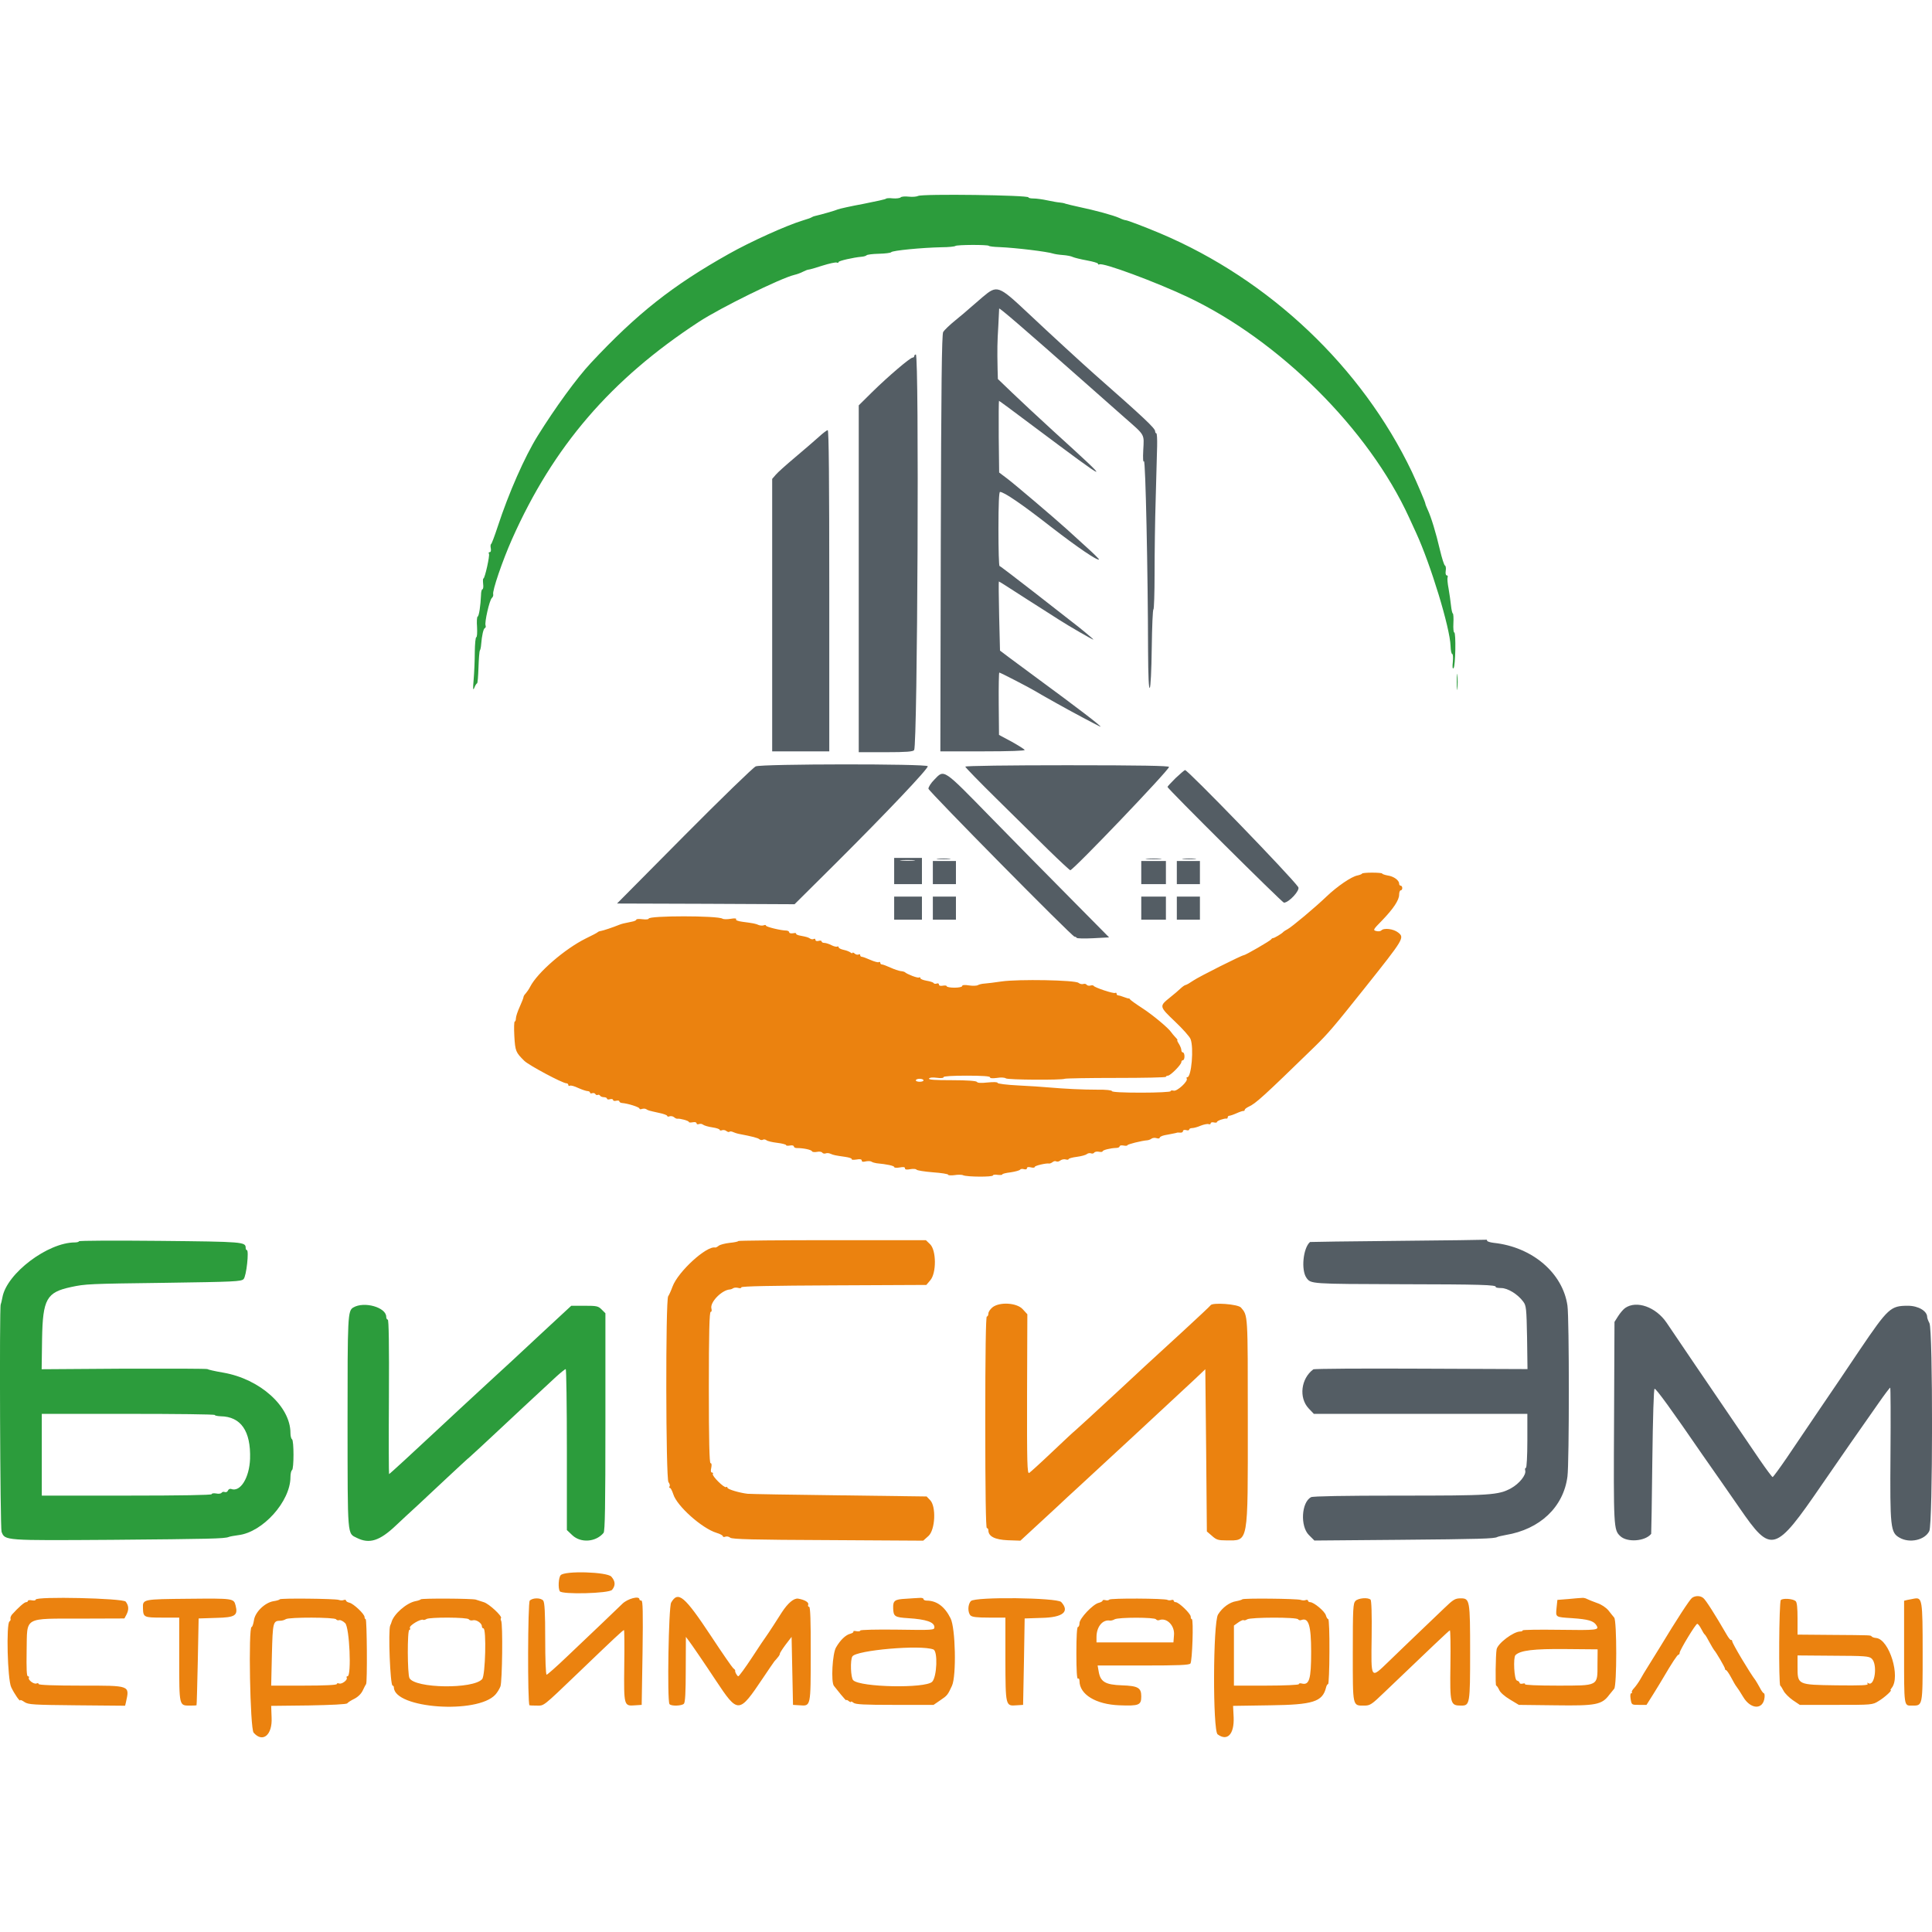
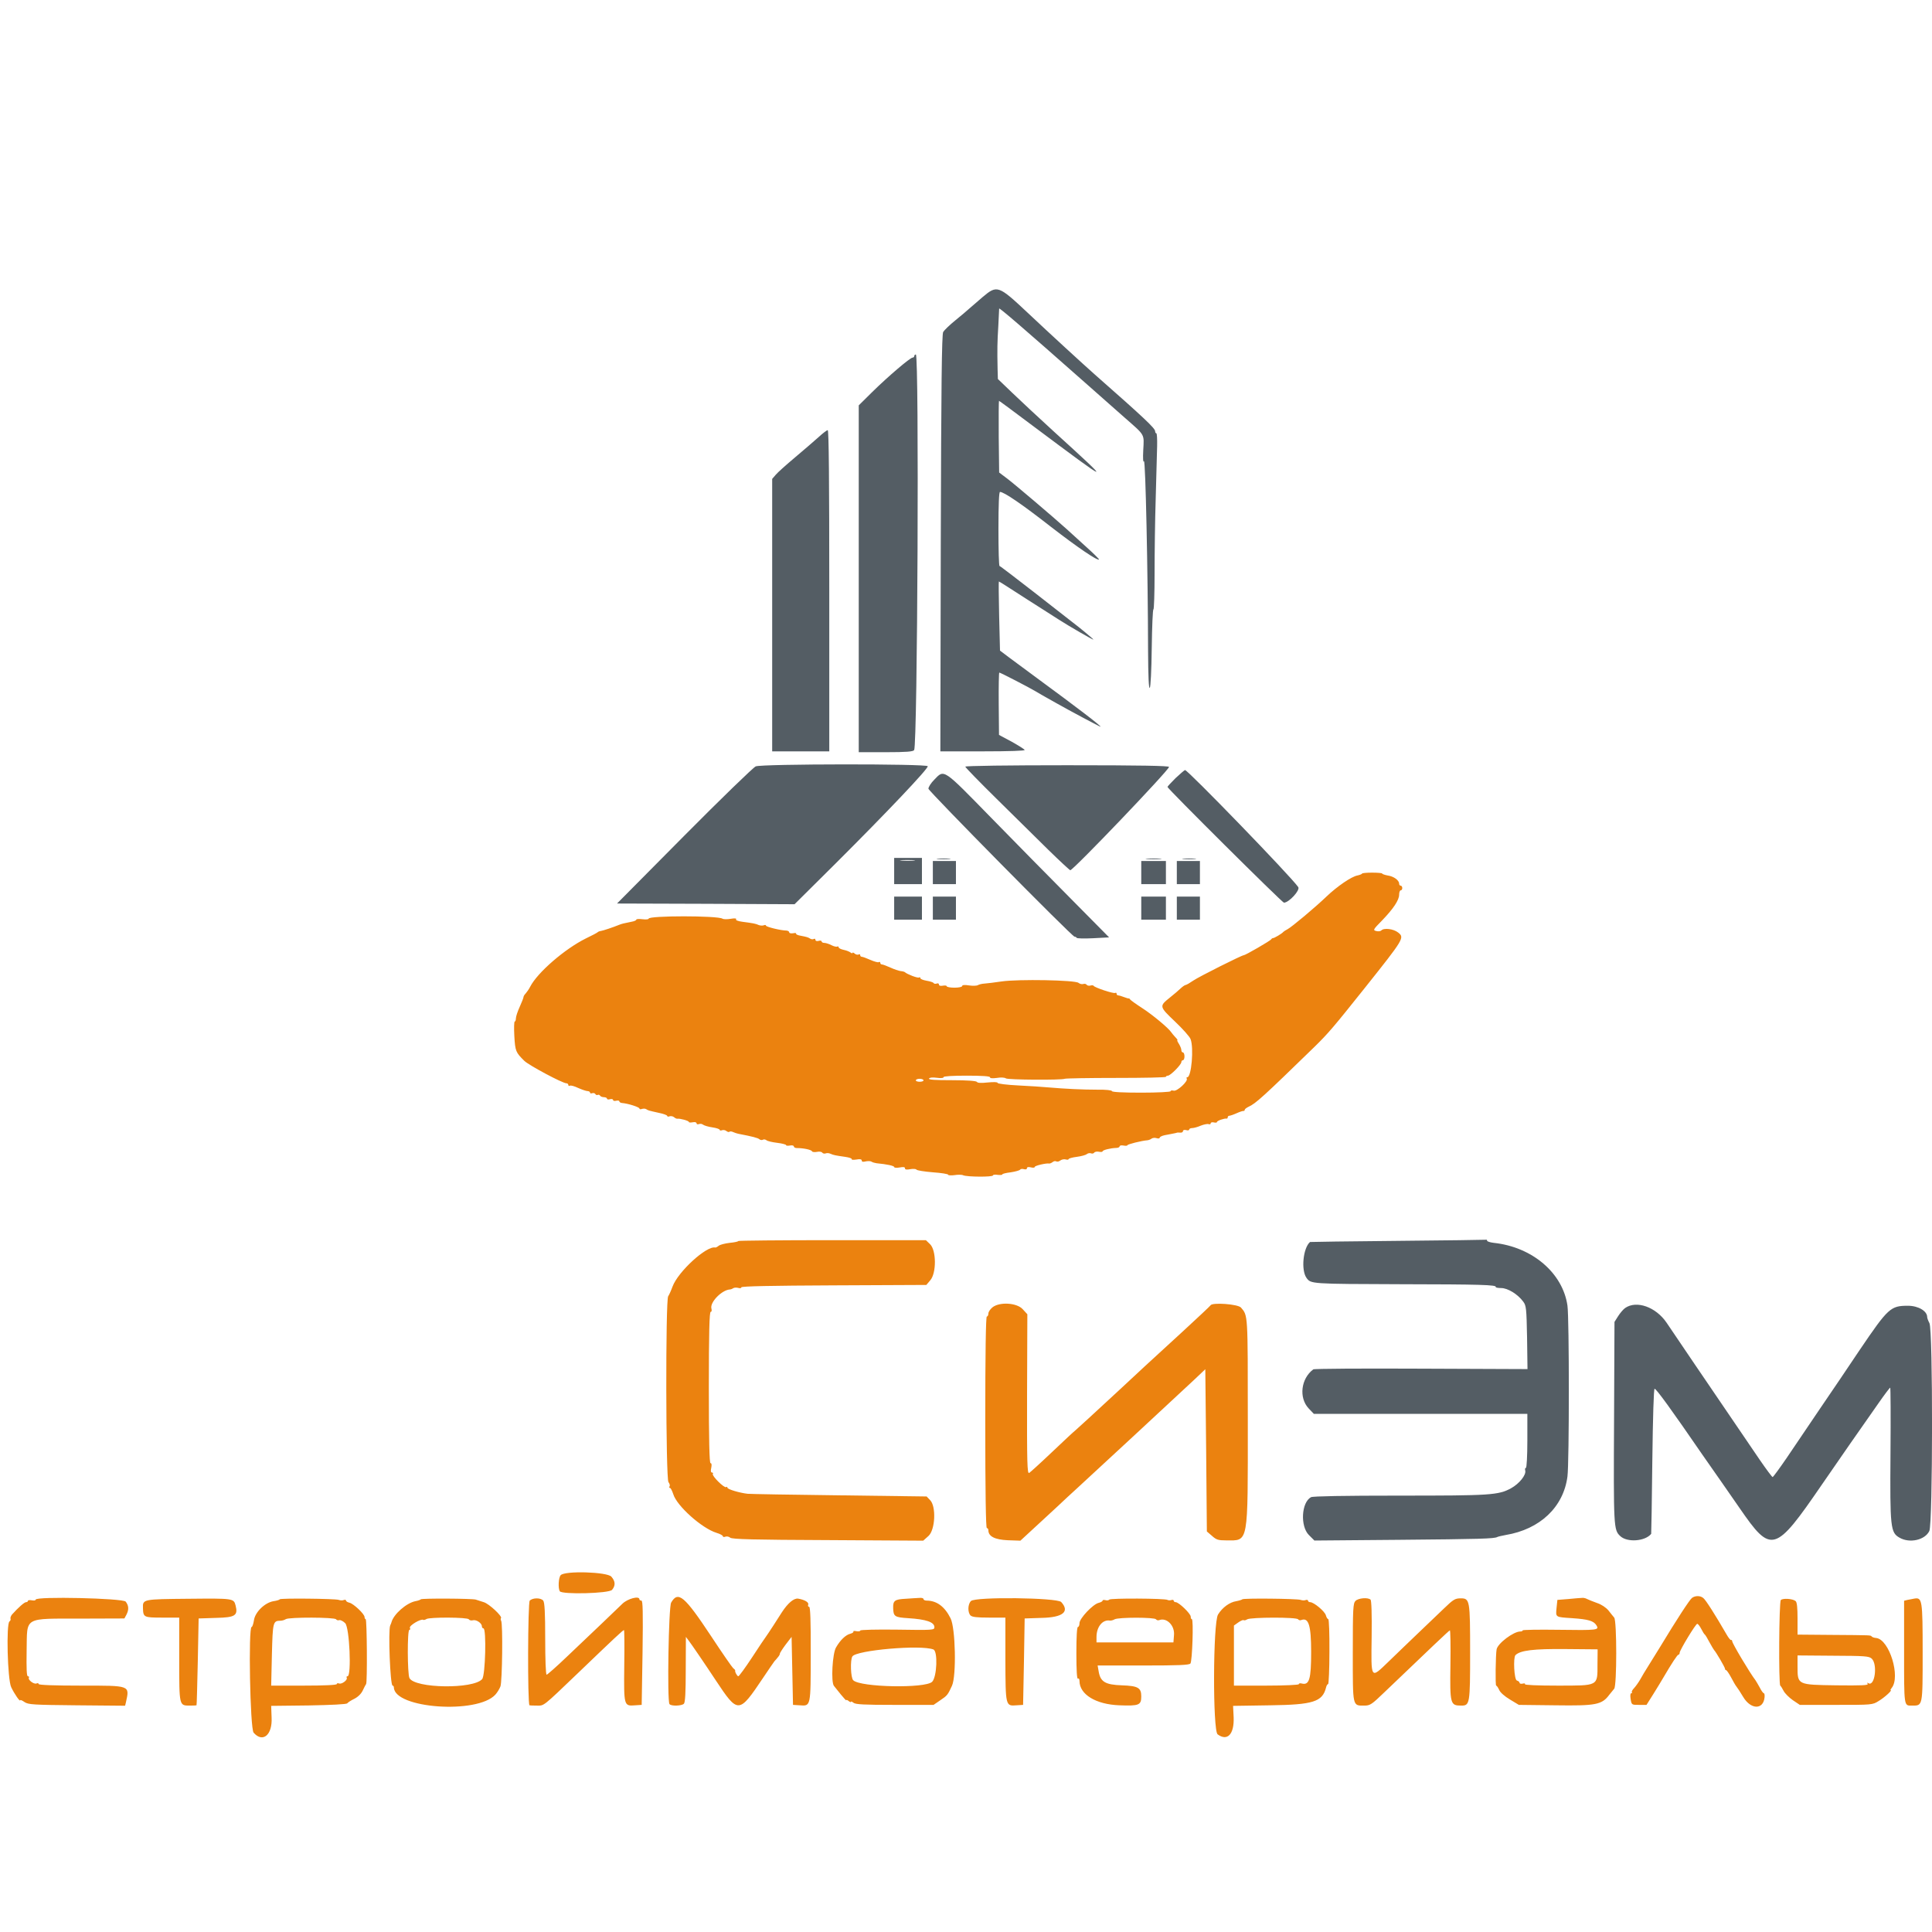
<svg xmlns="http://www.w3.org/2000/svg" xml:space="preserve" width="300px" height="300px" version="1.1" style="shape-rendering:geometricPrecision; text-rendering:geometricPrecision; image-rendering:optimizeQuality; fill-rule:evenodd; clip-rule:evenodd" viewBox="0 0 136.36 136.36">
  <defs>
    <style type="text/css">
   
    .fil0 {fill:none}
    .fil3 {fill:#2C9C3C;fill-rule:nonzero}
    .fil1 {fill:#545D64;fill-rule:nonzero}
    .fil2 {fill:#EB820F;fill-rule:nonzero}
   
  </style>
  </defs>
  <g id="Слой_x0020_1">
    <rect class="fil0" width="136.36" height="136.36" />
    <g id="svgg">
      <g>
        <path id="path0" class="fil1" d="M69.36 20.96c-0.41,0.35 -0.84,0.72 -0.96,0.83 -0.12,0.11 -0.55,0.48 -0.96,0.81 -0.41,0.33 -0.8,0.71 -0.87,0.83 -0.1,0.18 -0.14,3.71 -0.17,14.92l-0.03 14.68 3.01 0c1.89,0 2.99,-0.04 2.94,-0.1 -0.03,-0.06 -0.45,-0.32 -0.93,-0.59l-0.88 -0.47 -0.02 -2.2c-0.01,-1.21 0.01,-2.2 0.04,-2.2 0.08,0 2.15,1.07 2.61,1.35 0.21,0.13 0.53,0.31 0.71,0.41 0.18,0.1 0.5,0.28 0.71,0.4 0.95,0.54 3.06,1.66 3.11,1.66 0.12,0 -1.66,-1.36 -4.48,-3.43 -0.72,-0.53 -1.6,-1.18 -1.96,-1.45l-0.65 -0.49 -0.06 -2.44c-0.03,-1.34 -0.04,-2.44 -0.02,-2.44 0.02,0 0.39,0.23 0.82,0.51 0.81,0.52 1.69,1.09 2.36,1.51 0.21,0.13 0.66,0.42 1,0.64 0.76,0.49 2.49,1.49 2.49,1.44 0,-0.04 -0.95,-0.83 -1.52,-1.26 -0.2,-0.15 -1.41,-1.1 -2.69,-2.1 -1.29,-1 -2.37,-1.83 -2.41,-1.83 -0.05,0 -0.08,-1.17 -0.08,-2.61 0,-1.77 0.04,-2.62 0.11,-2.62 0.28,0 1.57,0.88 3.59,2.46 1.9,1.47 3.29,2.41 3.4,2.31 0.02,-0.02 -0.37,-0.41 -0.86,-0.85 -0.49,-0.45 -1.14,-1.03 -1.44,-1.31 -0.98,-0.88 -3.59,-3.1 -4.18,-3.55l-0.57 -0.43 -0.03 -2.53c-0.01,-1.39 0,-2.53 0.02,-2.53 0.02,0 1.08,0.78 2.34,1.73 5.74,4.29 5.79,4.31 1.49,0.4 -1.05,-0.96 -2.36,-2.18 -2.91,-2.71l-1 -0.96 -0.02 -0.68c-0.03,-1.46 -0.02,-1.91 0.05,-3.06 0.03,-0.66 0.06,-1.21 0.06,-1.23 0,-0.09 1.7,1.37 6.1,5.26 0.81,0.72 2.05,1.81 2.75,2.43 1.48,1.3 1.38,1.13 1.32,2.31 -0.03,0.59 -0.01,0.87 0.05,0.78 0.11,-0.15 0.28,7.9 0.29,13.36 0.01,1.83 0.05,2.71 0.12,2.63 0.06,-0.06 0.12,-1.2 0.14,-2.82 0.02,-1.5 0.07,-2.72 0.12,-2.72 0.04,0 0.08,-1.14 0.08,-2.54 0,-1.39 0.03,-3.78 0.08,-5.31 0.04,-1.53 0.09,-3.18 0.1,-3.68 0.01,-0.49 -0.01,-0.9 -0.06,-0.9 -0.04,0 -0.08,-0.06 -0.08,-0.14 0,-0.21 -0.75,-0.92 -4.25,-4 -0.76,-0.67 -3.28,-2.98 -4.74,-4.36 -2.07,-1.94 -2.16,-1.98 -3.18,-1.12l0 0zm-4.83 4.17c0,0.06 -0.06,0.11 -0.12,0.11 -0.17,0 -1.71,1.31 -2.85,2.43l-0.95 0.94 0 12.24 0 12.24 1.91 0c1.45,0 1.93,-0.04 2,-0.15 0.24,-0.38 0.36,-27.92 0.12,-27.92 -0.06,0 -0.11,0.05 -0.11,0.11l0 0zm-6.73 5.7c-0.29,0.26 -1.03,0.9 -1.66,1.43 -0.63,0.53 -1.26,1.09 -1.39,1.25l-0.25 0.29 0 9.61 0 9.62 2.02 0 2.01 0 0 -11.33c0,-7.8 -0.03,-11.34 -0.11,-11.34 -0.06,0 -0.34,0.21 -0.62,0.47l0 0zm-4.46 23.26c-0.17,0.07 -2.44,2.27 -5.05,4.9l-4.74 4.78 6.27 0.02 6.26 0.03 2.93 -2.91c3.63,-3.62 6.52,-6.67 6.47,-6.83 -0.06,-0.18 -11.71,-0.17 -12.14,0.01l0 0zm14.79 0.02c0,0.05 0.99,1.07 2.2,2.26 1.21,1.19 2.86,2.82 3.66,3.61 0.81,0.79 1.51,1.44 1.55,1.44 0.21,0 6.97,-7.07 6.97,-7.29 0,-0.08 -1.96,-0.12 -7.19,-0.12 -4.07,0 -7.19,0.04 -7.19,0.1l0 0zm14.84 0.81c-0.31,0.31 -0.57,0.59 -0.57,0.62 0,0.12 8.1,8.17 8.22,8.17 0.35,0 1.16,-0.88 1.01,-1.1 -0.56,-0.8 -7.81,-8.28 -7.99,-8.26 -0.05,0.01 -0.35,0.27 -0.67,0.57l0 0zm-17.02 0.1c-0.25,0.25 -0.43,0.54 -0.42,0.65 0.04,0.2 10.14,10.44 10.31,10.44 0.07,0 0.13,0.04 0.15,0.08 0.02,0.05 0.54,0.06 1.16,0.03l1.13 -0.06 -2.65 -2.68c-1.46,-1.47 -4.03,-4.08 -5.71,-5.8 -3.38,-3.46 -3.27,-3.39 -3.97,-2.66l0 0zm-2.84 6.46l0 0.92 0.98 0 0.98 0 0 -0.92 0 -0.93 -0.98 0 -0.98 0 0 0.93 0 0zm3.08 -0.85c0.23,0.02 0.59,0.02 0.82,0 0.22,-0.02 0.04,-0.04 -0.41,-0.04 -0.45,0 -0.63,0.02 -0.41,0.04l0 0zm14.77 0c0.25,0.02 0.67,0.02 0.93,0 0.25,-0.02 0.04,-0.04 -0.47,-0.04 -0.51,0 -0.72,0.02 -0.46,0.04l0 0zm2.56 0c0.22,0.02 0.59,0.02 0.82,0 0.22,-0.02 0.04,-0.04 -0.41,-0.04 -0.45,0 -0.63,0.02 -0.41,0.04l0 0zm-19.02 0.11c-0.22,0.02 -0.61,0.02 -0.87,0 -0.25,-0.02 -0.07,-0.04 0.41,-0.04 0.48,0 0.69,0.02 0.46,0.04l0 0zm1.34 0.85l0 0.81 0.81 0 0.82 0 0 -0.81 0 -0.82 -0.82 0 -0.81 0 0 0.82 0 0zm14.71 0l0 0.81 0.87 0 0.87 0 0 -0.81 0 -0.82 -0.87 0 -0.87 0 0 0.82 0 0zm2.51 0l0 0.81 0.81 0 0.82 0 0 -0.81 0 -0.82 -0.82 0 -0.81 0 0 0.82 0 0zm-19.95 2.5l0 0.82 0.98 0 0.98 0 0 -0.82 0 -0.81 -0.98 0 -0.98 0 0 0.81 0 0zm2.73 0l0 0.82 0.81 0 0.82 0 0 -0.82 0 -0.81 -0.82 0 -0.81 0 0 0.81 0 0zm14.71 0l0 0.82 0.87 0 0.87 0 0 -0.82 0 -0.81 -0.87 0 -0.87 0 0 0.81 0 0zm2.51 0l0 0.82 0.81 0 0.82 0 0 -0.82 0 -0.81 -0.82 0 -0.81 0 0 0.81 0 0zm15.58 23.49c-3.39,0.03 -6.17,0.07 -6.18,0.08 -0.49,0.43 -0.64,1.98 -0.25,2.53 0.31,0.43 0.28,0.43 6.69,0.45 5.56,0.01 6.76,0.04 6.67,0.2 -0.02,0.03 0.15,0.07 0.38,0.07 0.47,0 1.18,0.44 1.56,0.96 0.21,0.28 0.23,0.47 0.27,2.53l0.03 2.23 -7.51 -0.03c-4.13,-0.02 -7.56,0 -7.61,0.05 -0.87,0.65 -1.03,2 -0.33,2.75l0.37 0.39 7.53 0 7.54 0 0 1.9c0,1.07 -0.05,1.91 -0.1,1.91 -0.06,0 -0.08,0.09 -0.05,0.19 0.08,0.31 -0.42,0.93 -1,1.25 -0.9,0.49 -1.46,0.52 -7.89,0.52 -3.92,0 -6.09,0.04 -6.23,0.11 -0.68,0.37 -0.77,2.05 -0.15,2.67l0.39 0.39 5.96 -0.05c5.75,-0.05 6.75,-0.08 6.95,-0.2 0.06,-0.03 0.32,-0.09 0.59,-0.14 2.42,-0.4 4.08,-1.97 4.36,-4.13 0.13,-1.02 0.13,-11.14 0,-12.06 -0.33,-2.3 -2.48,-4.14 -5.2,-4.43 -0.26,-0.03 -0.47,-0.1 -0.47,-0.15 0,-0.05 -0.03,-0.09 -0.08,-0.07 -0.04,0.01 -2.85,0.05 -6.24,0.08l0 0zm16.06 4.74c-0.13,0.09 -0.35,0.35 -0.49,0.57l-0.26 0.41 -0.03 6.81c-0.04,7.72 -0.03,7.87 0.44,8.31 0.49,0.46 1.75,0.37 2.18,-0.16 0.01,-0.01 0.05,-2.32 0.08,-5.12 0.04,-3.18 0.1,-5.11 0.16,-5.12 0.1,-0.03 1.21,1.5 3.38,4.66 0.48,0.69 1.1,1.58 1.37,1.96 0.27,0.38 0.83,1.2 1.25,1.8 2.24,3.25 2.49,3.18 5.81,-1.66 0.73,-1.07 3.19,-4.61 4.02,-5.78 0.41,-0.59 0.77,-1.06 0.8,-1.06 0.03,-0.01 0.04,2.09 0.02,4.65 -0.04,5.24 0,5.58 0.64,5.94 0.71,0.41 1.79,0.17 2.1,-0.47 0.25,-0.49 0.26,-14.2 0.01,-14.67 -0.09,-0.17 -0.16,-0.36 -0.16,-0.43 0,-0.43 -0.63,-0.8 -1.36,-0.8 -1.22,0 -1.39,0.15 -3.39,3.1 -0.76,1.14 -2.04,3.03 -2.84,4.2 -0.79,1.17 -1.85,2.73 -2.34,3.46 -0.5,0.73 -0.94,1.33 -0.98,1.33 -0.04,0 -0.45,-0.55 -0.91,-1.22 -1.91,-2.8 -3,-4.41 -4.58,-6.73 -0.91,-1.35 -1.81,-2.67 -1.99,-2.94 -0.76,-1.12 -2.13,-1.6 -2.93,-1.04z" />
      </g>
      <g>
        <path id="path1" class="fil2" d="M96.13 61.66c0,0.03 -0.14,0.09 -0.32,0.13 -0.43,0.08 -1.42,0.76 -2.18,1.48 -0.81,0.78 -2.45,2.15 -2.75,2.31 -0.14,0.07 -0.27,0.16 -0.3,0.19 -0.09,0.12 -0.65,0.45 -0.73,0.44 -0.03,0 -0.1,0.03 -0.13,0.09 -0.08,0.11 -1.82,1.12 -1.94,1.12 -0.14,0 -3.15,1.51 -3.56,1.79 -0.23,0.16 -0.47,0.3 -0.54,0.31 -0.07,0.01 -0.22,0.12 -0.35,0.24 -0.12,0.12 -0.46,0.41 -0.75,0.64 -0.77,0.62 -0.77,0.63 0.34,1.69 0.55,0.52 1.05,1.08 1.11,1.25 0.24,0.62 0.06,2.69 -0.23,2.69 -0.06,0 -0.07,0.04 -0.04,0.1 0.11,0.18 -0.68,0.91 -0.92,0.85 -0.12,-0.03 -0.22,-0.02 -0.22,0.04 0,0.05 -0.9,0.1 -2.07,0.1 -1.29,0 -2.07,-0.04 -2.07,-0.11 0,-0.06 -0.42,-0.11 -1.01,-0.1 -1.07,0 -2.3,-0.06 -3.46,-0.16 -0.39,-0.04 -1.36,-0.1 -2.15,-0.14 -0.8,-0.04 -1.45,-0.12 -1.45,-0.18 0,-0.06 -0.27,-0.07 -0.69,-0.03 -0.46,0.05 -0.73,0.04 -0.77,-0.04 -0.05,-0.07 -0.68,-0.12 -1.76,-0.12 -1.22,0 -1.67,-0.03 -1.62,-0.12 0.05,-0.07 0.25,-0.09 0.55,-0.05 0.29,0.04 0.48,0.02 0.48,-0.05 0,-0.06 0.64,-0.1 1.63,-0.1 1.08,0 1.64,0.04 1.64,0.11 0,0.08 0.17,0.09 0.49,0.05 0.28,-0.05 0.55,-0.03 0.63,0.03 0.13,0.11 3.95,0.13 4.16,0.03 0.06,-0.03 1.69,-0.06 3.63,-0.06 1.93,0 3.51,-0.03 3.51,-0.08 0,-0.04 0.07,-0.08 0.14,-0.08 0.18,0 0.95,-0.78 0.95,-0.96 0,-0.07 0.05,-0.13 0.11,-0.13 0.06,0 0.11,-0.12 0.11,-0.27 0,-0.15 -0.05,-0.28 -0.11,-0.28 -0.06,0 -0.11,-0.07 -0.11,-0.16 0,-0.1 -0.08,-0.29 -0.17,-0.44 -0.1,-0.15 -0.15,-0.27 -0.11,-0.27 0.03,0 -0.03,-0.09 -0.14,-0.2 -0.11,-0.12 -0.25,-0.28 -0.3,-0.36 -0.18,-0.28 -1.3,-1.22 -2.06,-1.71 -0.42,-0.27 -0.79,-0.54 -0.83,-0.59 -0.03,-0.06 -0.08,-0.09 -0.11,-0.08 -0.02,0.01 -0.18,-0.04 -0.34,-0.1 -0.17,-0.07 -0.36,-0.12 -0.41,-0.12 -0.06,0 -0.1,-0.05 -0.1,-0.11 0,-0.07 -0.05,-0.09 -0.1,-0.06 -0.11,0.07 -1.46,-0.38 -1.52,-0.5 -0.02,-0.04 -0.12,-0.05 -0.23,-0.02 -0.11,0.03 -0.23,0 -0.27,-0.06 -0.04,-0.06 -0.14,-0.08 -0.23,-0.05 -0.09,0.03 -0.24,0 -0.34,-0.08 -0.24,-0.2 -4.26,-0.27 -5.43,-0.1 -0.48,0.07 -1.02,0.14 -1.2,0.15 -0.18,0.01 -0.39,0.06 -0.47,0.11 -0.08,0.05 -0.37,0.06 -0.63,0.02 -0.31,-0.05 -0.48,-0.03 -0.48,0.04 0,0.07 -0.24,0.12 -0.55,0.12 -0.3,0 -0.54,-0.05 -0.54,-0.1 0,-0.05 -0.13,-0.07 -0.28,-0.04 -0.17,0.03 -0.27,0 -0.27,-0.08 0,-0.07 -0.07,-0.11 -0.16,-0.07 -0.09,0.03 -0.19,0.02 -0.22,-0.04 -0.03,-0.05 -0.25,-0.12 -0.49,-0.16 -0.24,-0.04 -0.44,-0.12 -0.44,-0.18 0,-0.06 -0.04,-0.08 -0.1,-0.05 -0.09,0.06 -0.84,-0.23 -0.99,-0.37 -0.03,-0.03 -0.16,-0.07 -0.3,-0.08 -0.14,-0.02 -0.47,-0.13 -0.73,-0.25 -0.26,-0.12 -0.53,-0.22 -0.6,-0.22 -0.06,0 -0.11,-0.05 -0.11,-0.11 0,-0.07 -0.05,-0.09 -0.11,-0.05 -0.05,0.03 -0.32,-0.04 -0.59,-0.16 -0.27,-0.12 -0.54,-0.22 -0.6,-0.22 -0.07,0 -0.12,-0.05 -0.12,-0.12 0,-0.06 -0.05,-0.08 -0.11,-0.04 -0.06,0.03 -0.19,0.01 -0.27,-0.06 -0.09,-0.08 -0.16,-0.1 -0.16,-0.06 0,0.05 -0.06,0.04 -0.14,-0.02 -0.07,-0.06 -0.29,-0.15 -0.49,-0.19 -0.19,-0.04 -0.35,-0.12 -0.35,-0.18 0,-0.06 -0.05,-0.08 -0.1,-0.05 -0.05,0.03 -0.24,-0.01 -0.41,-0.1 -0.17,-0.09 -0.4,-0.16 -0.5,-0.16 -0.11,0 -0.19,-0.05 -0.19,-0.1 0,-0.06 -0.1,-0.08 -0.22,-0.04 -0.13,0.03 -0.22,0 -0.22,-0.08 0,-0.07 -0.05,-0.09 -0.11,-0.06 -0.06,0.04 -0.17,0.03 -0.24,-0.01 -0.17,-0.11 -0.25,-0.13 -0.71,-0.22 -0.19,-0.03 -0.33,-0.1 -0.3,-0.14 0.02,-0.05 -0.07,-0.06 -0.22,-0.03 -0.15,0.02 -0.27,0 -0.27,-0.07 0,-0.06 -0.09,-0.11 -0.19,-0.12 -0.38,0 -1.45,-0.26 -1.45,-0.35 0,-0.05 -0.07,-0.06 -0.16,-0.02 -0.09,0.03 -0.25,0.02 -0.35,-0.02 -0.22,-0.1 -0.39,-0.13 -1.15,-0.23 -0.3,-0.04 -0.49,-0.11 -0.45,-0.17 0.05,-0.07 -0.09,-0.09 -0.38,-0.04 -0.24,0.04 -0.5,0.04 -0.58,-0.01 -0.35,-0.22 -5.21,-0.22 -5.21,0 0,0.05 -0.19,0.07 -0.43,0.04 -0.24,-0.03 -0.44,-0.02 -0.44,0.03 0,0.05 -0.16,0.12 -0.35,0.15 -0.55,0.11 -0.67,0.14 -0.85,0.21 -0.44,0.18 -1.16,0.42 -1.31,0.44 -0.09,0.01 -0.18,0.05 -0.21,0.08 -0.03,0.04 -0.41,0.24 -0.85,0.45 -1.47,0.73 -3.4,2.39 -3.92,3.4 -0.09,0.18 -0.24,0.39 -0.32,0.48 -0.08,0.08 -0.15,0.19 -0.15,0.24 0,0.06 -0.12,0.37 -0.27,0.7 -0.15,0.33 -0.27,0.69 -0.27,0.82 0,0.12 -0.04,0.22 -0.08,0.22 -0.05,0 -0.06,0.47 -0.03,1.03 0.06,1.06 0.1,1.15 0.71,1.75 0.32,0.31 2.69,1.58 2.97,1.58 0.07,0 0.13,0.05 0.13,0.12 0,0.06 0.05,0.08 0.11,0.05 0.06,-0.04 0.32,0.03 0.59,0.16 0.27,0.12 0.57,0.22 0.66,0.22 0.09,0 0.17,0.05 0.17,0.1 0,0.06 0.07,0.08 0.15,0.05 0.09,-0.03 0.19,-0.01 0.23,0.06 0.04,0.06 0.11,0.09 0.16,0.06 0.06,-0.03 0.13,-0.01 0.17,0.05 0.03,0.06 0.16,0.11 0.28,0.11 0.11,0 0.21,0.05 0.21,0.1 0,0.06 0.1,0.08 0.22,0.04 0.12,-0.03 0.21,0 0.21,0.06 0,0.06 0.1,0.08 0.22,0.05 0.12,-0.03 0.22,-0.01 0.22,0.04 0,0.06 0.09,0.11 0.19,0.12 0.41,0.03 1.23,0.29 1.23,0.39 0,0.05 0.08,0.07 0.17,0.03 0.1,-0.03 0.23,-0.03 0.3,0.01 0.15,0.1 0.16,0.1 0.92,0.27 0.31,0.06 0.57,0.16 0.57,0.21 0,0.05 0.07,0.07 0.16,0.03 0.09,-0.03 0.24,-0.01 0.32,0.06 0.08,0.07 0.19,0.12 0.24,0.11 0.17,-0.03 0.81,0.14 0.81,0.23 0,0.04 0.12,0.05 0.27,0.02 0.15,-0.03 0.27,0 0.27,0.07 0,0.07 0.07,0.09 0.16,0.06 0.1,-0.04 0.23,-0.02 0.3,0.04 0.08,0.06 0.37,0.15 0.66,0.19 0.28,0.04 0.51,0.12 0.51,0.17 0,0.05 0.08,0.07 0.17,0.03 0.09,-0.03 0.23,-0.01 0.31,0.06 0.08,0.06 0.17,0.09 0.21,0.05 0.04,-0.04 0.16,-0.03 0.26,0.02 0.11,0.05 0.27,0.1 0.36,0.12 0.99,0.19 1.39,0.29 1.5,0.39 0.07,0.06 0.18,0.07 0.25,0.03 0.06,-0.04 0.17,-0.02 0.25,0.04 0.07,0.06 0.41,0.14 0.75,0.18 0.35,0.04 0.63,0.12 0.63,0.16 0,0.05 0.12,0.06 0.27,0.03 0.16,-0.03 0.28,0 0.28,0.07 0,0.06 0.11,0.12 0.24,0.11 0.44,0 1.01,0.12 1.04,0.23 0.02,0.05 0.18,0.07 0.34,0.04 0.17,-0.04 0.34,-0.01 0.38,0.05 0.04,0.06 0.15,0.09 0.23,0.06 0.09,-0.04 0.25,-0.03 0.35,0.02 0.23,0.1 0.34,0.12 1.04,0.22 0.28,0.04 0.49,0.11 0.46,0.16 -0.03,0.05 0.12,0.06 0.33,0.03 0.26,-0.05 0.38,-0.02 0.38,0.07 0,0.09 0.09,0.11 0.28,0.06 0.15,-0.03 0.34,-0.03 0.41,0.02 0.07,0.05 0.23,0.09 0.35,0.11 0.74,0.07 1.25,0.18 1.25,0.27 0,0.05 0.17,0.07 0.38,0.03 0.27,-0.05 0.38,-0.04 0.38,0.06 0,0.09 0.12,0.11 0.37,0.06 0.21,-0.04 0.41,-0.02 0.44,0.03 0.04,0.06 0.56,0.14 1.16,0.19 0.59,0.04 1.08,0.12 1.08,0.17 0,0.05 0.2,0.06 0.44,0.03 0.23,-0.04 0.52,-0.04 0.62,0.01 0.28,0.12 2.1,0.13 2.1,0.01 0,-0.05 0.15,-0.07 0.33,-0.04 0.18,0.02 0.33,0.01 0.33,-0.03 0,-0.05 0.27,-0.11 0.6,-0.15 0.32,-0.05 0.62,-0.13 0.66,-0.19 0.03,-0.05 0.16,-0.07 0.27,-0.03 0.13,0.03 0.21,0.01 0.21,-0.07 0,-0.08 0.1,-0.1 0.27,-0.06 0.15,0.04 0.28,0.03 0.28,-0.03 0,-0.09 0.82,-0.28 1.02,-0.24 0.05,0.01 0.16,-0.04 0.24,-0.1 0.08,-0.07 0.2,-0.09 0.26,-0.05 0.07,0.04 0.19,0.01 0.28,-0.06 0.09,-0.07 0.26,-0.11 0.38,-0.08 0.12,0.04 0.21,0.02 0.21,-0.02 0,-0.05 0.26,-0.12 0.57,-0.16 0.32,-0.04 0.64,-0.13 0.71,-0.19 0.08,-0.07 0.21,-0.09 0.3,-0.06 0.09,0.04 0.19,0.01 0.23,-0.05 0.04,-0.06 0.19,-0.09 0.33,-0.06 0.15,0.03 0.26,0.01 0.26,-0.03 0,-0.09 0.56,-0.23 0.96,-0.24 0.13,0 0.24,-0.05 0.24,-0.11 0,-0.06 0.12,-0.09 0.27,-0.06 0.15,0.03 0.28,0.02 0.28,-0.02 0,-0.07 1.01,-0.32 1.41,-0.35 0.09,-0.01 0.23,-0.06 0.3,-0.12 0.07,-0.05 0.23,-0.07 0.35,-0.03 0.12,0.04 0.22,0.02 0.22,-0.03 0,-0.06 0.16,-0.14 0.36,-0.18 0.19,-0.03 0.45,-0.09 0.57,-0.11 0.12,-0.02 0.24,-0.05 0.27,-0.06 0.03,-0.02 0.14,-0.02 0.25,-0.01 0.1,0.01 0.19,-0.03 0.19,-0.1 0,-0.08 0.09,-0.11 0.22,-0.08 0.12,0.04 0.22,0.02 0.22,-0.04 0,-0.05 0.09,-0.1 0.2,-0.1 0.11,0 0.39,-0.07 0.61,-0.17 0.23,-0.09 0.48,-0.14 0.56,-0.11 0.08,0.03 0.15,0.01 0.15,-0.06 0,-0.06 0.1,-0.09 0.22,-0.06 0.12,0.03 0.22,0.02 0.22,-0.03 0,-0.09 0.53,-0.27 0.68,-0.24 0.04,0.01 0.08,-0.03 0.08,-0.09 0,-0.06 0.05,-0.11 0.11,-0.11 0.06,0 0.3,-0.08 0.52,-0.18 0.22,-0.1 0.44,-0.17 0.49,-0.16 0.04,0.01 0.08,-0.03 0.08,-0.08 0,-0.05 0.12,-0.14 0.26,-0.21 0.52,-0.23 1.06,-0.73 4.67,-4.24 0.97,-0.95 1.36,-1.41 3.52,-4.12 2.82,-3.54 2.84,-3.58 2.37,-3.95 -0.32,-0.25 -0.99,-0.34 -1.18,-0.14 -0.06,0.06 -0.22,0.08 -0.36,0.04 -0.24,-0.06 -0.22,-0.1 0.4,-0.73 0.81,-0.84 1.22,-1.45 1.22,-1.84 0,-0.16 0.05,-0.3 0.11,-0.3 0.06,0 0.11,-0.07 0.11,-0.16 0,-0.09 -0.05,-0.17 -0.11,-0.17 -0.06,0 -0.11,-0.06 -0.11,-0.14 0,-0.24 -0.38,-0.52 -0.81,-0.58 -0.21,-0.04 -0.39,-0.1 -0.39,-0.14 0,-0.03 -0.32,-0.06 -0.71,-0.06 -0.39,0 -0.71,0.03 -0.71,0.07l0 0zm-30.95 14.59c0,0.06 -0.12,0.1 -0.27,0.1 -0.15,0 -0.27,-0.04 -0.27,-0.1 0,-0.06 0.12,-0.11 0.27,-0.11 0.15,0 0.27,0.05 0.27,0.11l0 0zm-13.07 11.34c0,0.04 -0.28,0.1 -0.61,0.13 -0.34,0.04 -0.69,0.13 -0.78,0.21 -0.1,0.08 -0.2,0.13 -0.24,0.12 -0.61,-0.14 -2.62,1.7 -3.01,2.75 -0.11,0.3 -0.25,0.61 -0.31,0.69 -0.19,0.25 -0.17,12.89 0.02,13.12 0.08,0.1 0.12,0.23 0.08,0.29 -0.04,0.07 -0.03,0.12 0.03,0.12 0.05,0 0.15,0.2 0.23,0.44 0.25,0.83 2.03,2.42 3.06,2.73 0.24,0.07 0.44,0.18 0.44,0.24 0,0.05 0.08,0.07 0.17,0.03 0.1,-0.04 0.26,-0.01 0.35,0.07 0.13,0.11 1.66,0.15 6.89,0.17l6.73 0.04 0.37 -0.33c0.48,-0.43 0.56,-2.1 0.11,-2.54l-0.24 -0.25 -6.13 -0.08c-3.37,-0.04 -6.3,-0.09 -6.51,-0.11 -0.59,-0.07 -1.42,-0.32 -1.42,-0.43 0,-0.06 -0.04,-0.08 -0.09,-0.04 -0.14,0.08 -1.02,-0.8 -0.94,-0.93 0.04,-0.05 0.01,-0.1 -0.06,-0.1 -0.08,0 -0.1,-0.12 -0.05,-0.33 0.04,-0.21 0.03,-0.33 -0.05,-0.33 -0.08,0 -0.12,-1.59 -0.12,-5.34 0,-3.86 0.04,-5.34 0.13,-5.34 0.07,0 0.09,-0.1 0.05,-0.24 -0.11,-0.44 0.73,-1.3 1.3,-1.34 0.06,0 0.17,-0.04 0.24,-0.09 0.08,-0.05 0.24,-0.05 0.36,-0.02 0.12,0.04 0.21,0.02 0.21,-0.04 0,-0.08 2.12,-0.12 6.53,-0.14l6.53 -0.03 0.28 -0.33c0.44,-0.51 0.43,-2.1 -0.01,-2.54l-0.3 -0.29 -6.62 0c-3.65,0 -6.62,0.03 -6.62,0.06l0 0zm17.94 4.68c-0.16,0.13 -0.29,0.32 -0.29,0.44 0,0.11 -0.05,0.21 -0.11,0.21 -0.07,0 -0.11,2.56 -0.11,7.46 0,4.91 0.04,7.47 0.11,7.47 0.06,0 0.11,0.07 0.11,0.16 0,0.43 0.46,0.66 1.37,0.7l0.89 0.03 0.91 -0.84c0.51,-0.46 1.26,-1.17 1.69,-1.56 0.42,-0.4 1.04,-0.97 1.37,-1.27 0.78,-0.71 7.31,-6.76 8.31,-7.7l0.77 -0.73 0.06 5.72 0.05 5.73 0.36 0.31c0.31,0.28 0.44,0.32 1.01,0.32 1.59,0 1.52,0.38 1.52,-8.41 0,-7.65 0.01,-7.44 -0.48,-8.02 -0.21,-0.25 -2.05,-0.38 -2.15,-0.16 -0.02,0.04 -0.92,0.89 -2,1.88 -1.08,0.99 -2.28,2.09 -2.67,2.45 -0.39,0.36 -1.1,1.02 -1.58,1.47 -2.05,1.9 -3.25,3 -3.33,3.06 -0.05,0.03 -0.76,0.69 -1.58,1.47 -0.82,0.78 -1.56,1.45 -1.64,1.5 -0.14,0.08 -0.16,-0.68 -0.15,-5.56l0.02 -5.64 -0.33 -0.36c-0.41,-0.45 -1.62,-0.53 -2.13,-0.13l0 0zm-30.48 18.91c-0.15,0.17 -0.19,0.92 -0.06,1.13 0.15,0.24 3.47,0.16 3.69,-0.1 0.25,-0.3 0.24,-0.6 -0.05,-0.93 -0.3,-0.34 -3.31,-0.43 -3.58,-0.1l0 0zm79.85 1.6c-0.17,0.13 -1.09,1.54 -2.25,3.46 -0.31,0.51 -0.71,1.15 -0.88,1.42 -0.17,0.27 -0.41,0.66 -0.52,0.87 -0.12,0.21 -0.32,0.49 -0.44,0.62 -0.12,0.12 -0.19,0.26 -0.15,0.3 0.03,0.03 0.01,0.06 -0.05,0.06 -0.06,0 -0.08,0.16 -0.04,0.41 0.07,0.41 0.07,0.41 0.59,0.41l0.53 0 0.48 -0.76c0.26,-0.42 0.58,-0.94 0.7,-1.15 0.62,-1.06 1,-1.63 1.07,-1.63 0.05,0 0.09,-0.06 0.09,-0.14 0.01,-0.19 1.13,-2.04 1.24,-2.04 0.06,0 0.18,0.16 0.28,0.35 0.1,0.2 0.21,0.38 0.26,0.41 0.04,0.03 0.19,0.28 0.33,0.55 0.15,0.27 0.29,0.51 0.32,0.54 0.13,0.13 0.77,1.22 0.77,1.32 0,0.05 0.03,0.1 0.08,0.1 0.04,0 0.2,0.23 0.35,0.51 0.15,0.29 0.32,0.58 0.38,0.65 0.06,0.07 0.28,0.4 0.48,0.74 0.53,0.88 1.4,0.91 1.5,0.04 0.02,-0.17 0,-0.31 -0.05,-0.31 -0.04,0 -0.18,-0.18 -0.29,-0.41 -0.12,-0.22 -0.26,-0.45 -0.3,-0.51 -0.4,-0.52 -1.64,-2.6 -1.64,-2.75 -0.01,-0.07 -0.04,-0.11 -0.08,-0.09 -0.04,0.03 -0.19,-0.16 -0.33,-0.41 -0.77,-1.33 -1.45,-2.41 -1.63,-2.55 -0.21,-0.18 -0.57,-0.18 -0.8,-0.01l0 0zm-116.9 0.12c0,0.06 -0.12,0.08 -0.27,0.05 -0.16,-0.03 -0.28,-0.01 -0.28,0.04 0,0.05 -0.06,0.09 -0.13,0.09 -0.12,0 -0.54,0.37 -0.99,0.87 -0.08,0.1 -0.13,0.23 -0.11,0.29 0.03,0.07 -0.01,0.16 -0.07,0.2 -0.24,0.15 -0.14,4.1 0.12,4.64 0.23,0.49 0.64,1.07 0.64,0.92 0,-0.04 0.13,0.01 0.3,0.13 0.27,0.18 0.59,0.2 3.7,0.23l3.4 0.03 0.06 -0.25c0.26,-1.2 0.34,-1.17 -3.18,-1.17 -1.85,0 -2.98,-0.04 -2.98,-0.11 0,-0.06 -0.07,-0.08 -0.16,-0.04 -0.19,0.07 -0.62,-0.27 -0.53,-0.41 0.03,-0.05 0,-0.1 -0.07,-0.1 -0.09,0 -0.11,-0.52 -0.09,-1.81 0.05,-2.44 -0.29,-2.25 3.96,-2.26l2.94 -0.01 0.14 -0.26c0.19,-0.36 0.17,-0.65 -0.05,-0.93 -0.21,-0.24 -6.35,-0.38 -6.35,-0.14l0 0zm10.8 -0.06c-3.24,0.03 -3.25,0.03 -3.23,0.65 0.02,0.66 0.05,0.68 1.37,0.68l1.19 0 0 2.95c0,3.31 -0.01,3.26 0.76,3.26 0.24,0 0.45,-0.01 0.46,-0.02 0.02,-0.02 0.05,-1.4 0.09,-3.08l0.06 -3.05 1.23 -0.04c1.34,-0.03 1.56,-0.16 1.38,-0.87 -0.13,-0.51 -0.16,-0.51 -3.31,-0.48l0 0zm6.42 0.04c0,0.03 -0.2,0.1 -0.43,0.13 -0.62,0.1 -1.32,0.78 -1.39,1.37 -0.04,0.24 -0.11,0.45 -0.16,0.45 -0.24,0 -0.11,7.17 0.14,7.46 0.64,0.74 1.33,0.17 1.27,-1.05l-0.03 -0.84 2.64 -0.03c1.6,-0.03 2.68,-0.08 2.73,-0.15 0.04,-0.06 0.27,-0.21 0.5,-0.32 0.27,-0.14 0.49,-0.36 0.6,-0.6 0.1,-0.21 0.2,-0.41 0.23,-0.44 0.09,-0.09 0.06,-4.58 -0.03,-4.58 -0.04,0 -0.08,-0.07 -0.08,-0.15 0,-0.21 -0.76,-0.93 -1.06,-1.01 -0.14,-0.03 -0.25,-0.1 -0.25,-0.16 0,-0.05 -0.07,-0.06 -0.16,-0.03 -0.09,0.04 -0.25,0.03 -0.35,-0.01 -0.25,-0.09 -4.17,-0.13 -4.17,-0.04l0 0zm9.96 0c-0.02,0.03 -0.19,0.1 -0.38,0.13 -0.64,0.13 -1.54,0.92 -1.69,1.49 0,0.03 -0.05,0.13 -0.09,0.23 -0.15,0.34 0,4.24 0.17,4.24 0.05,0 0.09,0.06 0.09,0.13 0.04,1.49 5.89,1.9 7.16,0.51 0.13,-0.14 0.29,-0.4 0.36,-0.58 0.13,-0.34 0.18,-4.44 0.05,-4.64 -0.04,-0.07 -0.04,-0.15 -0.01,-0.18 0.12,-0.12 -0.84,-1.02 -1.22,-1.13 -0.22,-0.07 -0.47,-0.15 -0.56,-0.18 -0.24,-0.08 -3.83,-0.1 -3.88,-0.02l0 0zm7.69 0.09c-0.14,0.14 -0.16,7.23 -0.02,7.39 0.01,0.01 0.24,0.02 0.5,0.02 0.55,0 0.37,0.15 2.96,-2.33 2.52,-2.42 3.14,-3 3.21,-3 0.03,-0.01 0.04,1.12 0.02,2.5 -0.03,2.87 -0.03,2.87 0.77,2.81l0.46 -0.03 0.06 -3.68c0.04,-2.9 0.02,-3.68 -0.08,-3.68 -0.08,0 -0.14,-0.04 -0.14,-0.09 0,-0.27 -0.83,-0.05 -1.2,0.31 -0.22,0.21 -0.89,0.85 -1.48,1.42 -0.6,0.57 -1.69,1.61 -2.43,2.31 -0.74,0.71 -1.39,1.28 -1.44,1.28 -0.06,0 -0.1,-1.09 -0.1,-2.53 0,-1.83 -0.04,-2.58 -0.14,-2.7 -0.17,-0.21 -0.74,-0.21 -0.95,0l0 0zm9.98 0.14c-0.18,0.31 -0.29,6.88 -0.12,7.16 0.1,0.16 0.86,0.14 1.02,-0.02 0.09,-0.09 0.13,-0.79 0.13,-2.42l0.01 -2.3 0.21 0.28c0.17,0.22 1.15,1.65 1.88,2.76 1.6,2.41 1.64,2.41 3.36,-0.15 0.38,-0.57 0.74,-1.09 0.8,-1.17 0.07,-0.07 0.18,-0.2 0.25,-0.29 0.08,-0.09 0.14,-0.2 0.13,-0.24 -0.01,-0.03 0.17,-0.32 0.4,-0.63l0.43 -0.56 0.05 2.4 0.05 2.4 0.48 0.03c0.78,0.06 0.77,0.1 0.77,-3.65 0.01,-2.34 -0.03,-3.3 -0.11,-3.3 -0.07,0 -0.1,-0.07 -0.07,-0.15 0.07,-0.17 -0.25,-0.35 -0.71,-0.43 -0.3,-0.04 -0.72,0.31 -1.15,0.97 -0.07,0.11 -0.34,0.53 -0.59,0.92 -0.25,0.38 -0.49,0.75 -0.54,0.81 -0.05,0.06 -0.49,0.71 -0.97,1.45 -0.48,0.73 -0.92,1.33 -0.97,1.33 -0.08,0 -0.26,-0.32 -0.22,-0.42 0,-0.02 -0.06,-0.09 -0.15,-0.16 -0.08,-0.07 -0.78,-1.08 -1.55,-2.25 -1.88,-2.84 -2.33,-3.22 -2.82,-2.37l0 0zm16.56 -0.27c-0.79,0.04 -0.91,0.13 -0.89,0.68 0.02,0.57 0.11,0.63 1.05,0.69 1.29,0.08 1.86,0.28 1.86,0.64 0,0.2 -0.1,0.21 -2.62,0.17 -1.44,-0.02 -2.61,0.01 -2.61,0.06 0,0.06 -0.13,0.07 -0.27,0.05 -0.15,-0.03 -0.25,-0.02 -0.22,0.03 0.03,0.04 -0.07,0.11 -0.22,0.15 -0.32,0.08 -0.7,0.44 -1,0.96 -0.26,0.42 -0.37,2.46 -0.15,2.72 0.06,0.08 0.28,0.35 0.49,0.61 0.21,0.26 0.38,0.44 0.38,0.4 0,-0.04 0.08,-0.02 0.17,0.06 0.09,0.07 0.16,0.1 0.16,0.05 0,-0.04 0.08,-0.01 0.18,0.07 0.14,0.12 0.76,0.15 2.92,0.15l2.73 0 0.48 -0.33c0.49,-0.33 0.52,-0.37 0.82,-1.02 0.32,-0.69 0.25,-4.08 -0.1,-4.76 -0.41,-0.83 -0.98,-1.25 -1.69,-1.25 -0.12,0 -0.22,-0.05 -0.22,-0.11 0,-0.06 -0.13,-0.1 -0.3,-0.08 -0.16,0.01 -0.59,0.03 -0.95,0.06l0 0zm4.6 0.16c-0.23,0.23 -0.24,0.8 -0.03,1.02 0.12,0.11 0.45,0.15 1.31,0.15l1.15 0 0 2.92c0.01,3.33 0.01,3.33 0.78,3.27l0.47 -0.03 0.06 -3.05 0.05 -3.05 1.2 -0.04c1.5,-0.03 2,-0.44 1.38,-1.12 -0.3,-0.31 -6.06,-0.38 -6.37,-0.07l0 0zm9.76 -0.1c-0.03,0.05 -0.15,0.07 -0.26,0.04 -0.11,-0.03 -0.21,-0.02 -0.21,0.03 0,0.05 -0.12,0.12 -0.28,0.16 -0.41,0.1 -1.35,1.1 -1.35,1.43 0,0.15 -0.05,0.27 -0.11,0.27 -0.07,0 -0.11,0.69 -0.11,1.85 0,1.22 0.04,1.84 0.11,1.8 0.06,-0.04 0.11,0.03 0.11,0.16 0,0.95 1.15,1.66 2.83,1.72 1.37,0.05 1.53,-0.01 1.53,-0.63 0,-0.61 -0.23,-0.74 -1.36,-0.78 -1.19,-0.04 -1.53,-0.25 -1.65,-1l-0.07 -0.4 3.22 0c2.48,0 3.24,-0.03 3.33,-0.14 0.13,-0.16 0.23,-3.13 0.1,-3.13 -0.05,0 -0.08,-0.08 -0.08,-0.18 0,-0.21 -0.84,-1.02 -1.06,-1.02 -0.08,0 -0.14,-0.05 -0.14,-0.1 0,-0.06 -0.07,-0.08 -0.16,-0.05 -0.09,0.03 -0.21,0.03 -0.28,-0.01 -0.18,-0.11 -4.04,-0.13 -4.11,-0.02l0 0zm9.39 -0.02c-0.02,0.03 -0.21,0.09 -0.42,0.13 -0.47,0.07 -0.98,0.44 -1.29,0.94 -0.36,0.57 -0.38,8.2 -0.03,8.46 0.69,0.51 1.18,-0.01 1.13,-1.21l-0.04 -0.8 2.62 -0.04c3.03,-0.04 3.69,-0.25 3.94,-1.25 0.03,-0.14 0.1,-0.25 0.15,-0.25 0.04,0 0.09,-1.03 0.09,-2.29 0.01,-1.26 -0.03,-2.29 -0.08,-2.29 -0.05,0 -0.13,-0.12 -0.17,-0.27 -0.07,-0.28 -0.85,-0.93 -1.11,-0.93 -0.08,0 -0.15,-0.05 -0.15,-0.1 0,-0.06 -0.07,-0.08 -0.16,-0.05 -0.09,0.04 -0.25,0.03 -0.36,-0.01 -0.24,-0.09 -4.06,-0.13 -4.12,-0.04l0 0zm7.99 0.11c-0.17,0.18 -0.19,0.51 -0.19,3.65 0,3.88 -0.03,3.74 0.82,3.74 0.4,0 0.52,-0.08 1.41,-0.94 3.23,-3.09 4.55,-4.35 4.62,-4.37 0.04,-0.01 0.06,1.07 0.04,2.42 -0.04,2.8 -0.01,2.89 0.77,2.89 0.6,0 0.62,-0.12 0.62,-3.75 0,-3.69 -0.02,-3.82 -0.66,-3.82 -0.39,0 -0.52,0.07 -1.17,0.7 -0.4,0.38 -1.22,1.17 -1.82,1.74 -0.6,0.58 -1.55,1.48 -2.1,2.02 -1.29,1.24 -1.24,1.31 -1.2,-1.76 0.02,-1.58 -0.01,-2.55 -0.08,-2.61 -0.19,-0.17 -0.86,-0.11 -1.06,0.09l0 0zm15.01 -0.13l-0.76 0.06 -0.06 0.57c-0.06,0.67 -0.1,0.64 1.1,0.72 1.16,0.08 1.52,0.19 1.72,0.51 0.2,0.33 0.09,0.35 -2.7,0.31 -1.38,-0.02 -2.51,0 -2.51,0.04 0,0.05 -0.08,0.08 -0.17,0.08 -0.48,0 -1.59,0.84 -1.67,1.26 -0.07,0.39 -0.1,2.56 -0.03,2.56 0.04,0 0.13,0.13 0.21,0.3 0.07,0.18 0.39,0.46 0.76,0.68l0.63 0.38 2.59 0.03c2.85,0.04 3.27,-0.04 3.79,-0.74 0.12,-0.15 0.27,-0.34 0.35,-0.43 0.19,-0.23 0.19,-4.79 0,-5.02 -0.08,-0.09 -0.26,-0.32 -0.41,-0.51 -0.17,-0.2 -0.49,-0.42 -0.8,-0.52 -0.28,-0.1 -0.6,-0.23 -0.7,-0.28 -0.1,-0.06 -0.27,-0.1 -0.38,-0.08 -0.11,0 -0.54,0.04 -0.96,0.08l0 0zm15.01 0.07c-0.13,0.14 -0.16,5.94 -0.04,6.04 0.04,0.03 0.15,0.2 0.24,0.38 0.09,0.17 0.39,0.47 0.65,0.65l0.49 0.33 2.56 0c2.53,0 2.57,0 3,-0.27 0.42,-0.25 0.99,-0.77 0.85,-0.77 -0.03,0 0,-0.06 0.07,-0.15 0.65,-0.78 -0.16,-3.42 -1.08,-3.53 -0.15,-0.01 -0.29,-0.06 -0.33,-0.11 -0.07,-0.09 0.05,-0.09 -2.89,-0.11l-2.34 -0.02 0 -1.13c0,-0.77 -0.04,-1.17 -0.14,-1.24 -0.21,-0.17 -0.9,-0.21 -1.04,-0.07l0 0zm9.41 -0.1c-0.12,0.02 -0.33,0.07 -0.47,0.09l-0.24 0.06 0 3.53c0,4.02 -0.02,3.87 0.56,3.87 0.76,0 0.75,0.09 0.75,-3.75 0,-3.73 -0.03,-3.9 -0.6,-3.8l0 0zm-111.38 1.46c0.04,0.06 0.14,0.09 0.22,0.06 0.07,-0.03 0.27,0.06 0.42,0.21 0.31,0.28 0.46,3.75 0.17,3.75 -0.07,0 -0.09,0.05 -0.06,0.1 0.09,0.15 -0.34,0.48 -0.53,0.41 -0.1,-0.03 -0.17,-0.02 -0.17,0.04 0,0.07 -0.9,0.11 -2.32,0.11l-2.31 0 0.05 -2.19c0.06,-2.31 0.08,-2.38 0.6,-2.39 0.12,0 0.29,-0.05 0.38,-0.11 0.23,-0.15 3.46,-0.14 3.55,0.01l0 0zm9.37 0c0.04,0.07 0.17,0.1 0.28,0.07 0.24,-0.07 0.64,0.2 0.64,0.42 0,0.08 0.05,0.15 0.11,0.15 0.22,0 0.14,3.32 -0.09,3.58 -0.62,0.72 -4.74,0.66 -5.13,-0.07 -0.15,-0.28 -0.16,-3.4 -0.01,-3.4 0.06,0 0.08,-0.07 0.04,-0.15 -0.06,-0.16 0.78,-0.66 0.94,-0.56 0.03,0.02 0.14,0 0.23,-0.06 0.23,-0.14 2.9,-0.13 2.99,0.02l0 0zm48.5 0c0.04,0.06 0.14,0.09 0.22,0.06 0.53,-0.21 1.11,0.38 1.05,1.05l-0.04 0.52 -2.72 0 -2.71 0 0 -0.38c0,-0.72 0.43,-1.25 0.95,-1.16 0.08,0.01 0.23,-0.03 0.33,-0.09 0.26,-0.15 2.83,-0.15 2.92,0l0 0zm10.03 0c0.04,0.06 0.14,0.09 0.23,0.05 0.51,-0.19 0.69,0.37 0.69,2.26 0,1.93 -0.13,2.36 -0.67,2.22 -0.11,-0.03 -0.2,-0.01 -0.2,0.05 0,0.05 -1,0.1 -2.29,0.1l-2.29 0 0 -2.12 0 -2.12 0.31 -0.22c0.17,-0.12 0.34,-0.19 0.37,-0.16 0.04,0.03 0.16,0.01 0.26,-0.06 0.27,-0.15 3.49,-0.16 3.59,0l0 0zm-25.74 2.13c0.32,0.12 0.25,1.94 -0.09,2.28 -0.48,0.48 -5.08,0.39 -5.57,-0.11 -0.18,-0.17 -0.22,-1.43 -0.06,-1.68 0.28,-0.44 4.83,-0.84 5.72,-0.49l0 0zm46.87 1.04c0,1.56 0.1,1.51 -2.85,1.51 -1.37,0 -2.31,-0.04 -2.27,-0.1 0.03,-0.06 -0.04,-0.07 -0.16,-0.04 -0.12,0.03 -0.22,0 -0.22,-0.06 0,-0.06 -0.09,-0.13 -0.19,-0.16 -0.19,-0.05 -0.27,-1.61 -0.1,-1.79 0.34,-0.34 1.29,-0.45 3.51,-0.43l2.29 0.02 -0.01 1.05 0 0zm19.35 -0.4c0.44,0.4 0.22,2.01 -0.23,1.74 -0.09,-0.06 -0.1,-0.04 -0.05,0.05 0.06,0.1 -0.44,0.12 -2.21,0.1 -2.76,-0.04 -2.74,-0.03 -2.74,-1.33l0 -0.78 2.51 0.02c2.24,0.01 2.53,0.03 2.72,0.2z" />
      </g>
      <g>
-         <path id="path2" class="fil3" d="M64.8 13.83c-0.1,0.05 -0.4,0.08 -0.66,0.05 -0.26,-0.03 -0.52,-0.01 -0.57,0.05 -0.06,0.06 -0.31,0.09 -0.56,0.07 -0.24,-0.03 -0.45,-0.01 -0.47,0.02 -0.01,0.04 -0.74,0.2 -1.61,0.37 -0.87,0.16 -1.68,0.34 -1.8,0.39 -0.17,0.08 -1.15,0.36 -1.63,0.47 -0.06,0.01 -0.16,0.05 -0.22,0.09 -0.06,0.04 -0.35,0.14 -0.65,0.23 -1.14,0.35 -3.65,1.48 -5.19,2.35 -3.97,2.23 -6.48,4.21 -9.74,7.7 -0.99,1.06 -2.51,3.15 -3.75,5.14 -0.92,1.48 -2.04,4.02 -2.82,6.4 -0.22,0.67 -0.43,1.23 -0.47,1.24 -0.04,0.02 -0.05,0.16 -0.02,0.3 0.03,0.17 0,0.27 -0.08,0.27 -0.07,0 -0.09,0.05 -0.05,0.12 0.07,0.12 -0.29,1.74 -0.39,1.74 -0.04,0 -0.04,0.17 -0.02,0.38 0.03,0.21 0,0.38 -0.05,0.38 -0.05,0 -0.1,0.18 -0.1,0.41 -0.03,0.73 -0.14,1.49 -0.24,1.52 -0.05,0.02 -0.07,0.35 -0.04,0.74 0.02,0.39 0,0.71 -0.05,0.71 -0.06,0 -0.1,0.47 -0.11,1.06 0,0.58 -0.04,1.45 -0.08,1.93 -0.06,0.68 -0.05,0.81 0.05,0.58 0.06,-0.17 0.15,-0.3 0.19,-0.31 0.04,0 0.08,-0.49 0.1,-1.1 0.02,-0.61 0.06,-1.16 0.1,-1.22 0.04,-0.06 0.08,-0.26 0.09,-0.44 0.05,-0.62 0.16,-1.1 0.26,-1.14 0.06,-0.02 0.08,-0.1 0.05,-0.19 -0.08,-0.21 0.27,-1.76 0.44,-1.93 0.08,-0.07 0.12,-0.19 0.1,-0.26 -0.08,-0.23 0.65,-2.37 1.33,-3.9 2.91,-6.54 6.97,-11.27 13.18,-15.33 1.51,-0.99 5.78,-3.09 6.75,-3.32 0.18,-0.04 0.45,-0.14 0.6,-0.22 0.16,-0.08 0.33,-0.15 0.39,-0.15 0.07,0 0.5,-0.12 0.98,-0.28 0.48,-0.15 0.93,-0.25 1.01,-0.22 0.08,0.03 0.14,0.02 0.14,-0.04 0,-0.08 1.05,-0.32 1.63,-0.37 0.15,-0.01 0.3,-0.06 0.34,-0.1 0.03,-0.05 0.42,-0.1 0.87,-0.11 0.44,-0.01 0.84,-0.06 0.87,-0.11 0.09,-0.12 2.16,-0.32 3.56,-0.35 0.49,0 0.93,-0.05 0.97,-0.09 0.09,-0.09 2.27,-0.1 2.36,-0.01 0.03,0.04 0.37,0.08 0.75,0.09 1.17,0.05 3.38,0.32 3.8,0.46 0.09,0.03 0.39,0.08 0.67,0.1 0.28,0.02 0.6,0.08 0.71,0.14 0.11,0.05 0.55,0.16 0.99,0.24 0.43,0.08 0.79,0.18 0.79,0.24 0,0.05 0.04,0.07 0.09,0.04 0.24,-0.15 3.96,1.23 6.23,2.3 6.48,3.07 12.78,9.34 15.63,15.56 0.16,0.36 0.39,0.85 0.5,1.09 1.03,2.24 2.39,6.7 2.43,7.98 0.01,0.32 0.06,0.57 0.12,0.57 0.05,0 0.07,0.25 0.04,0.56 -0.04,0.36 -0.02,0.51 0.05,0.44 0.14,-0.13 0.18,-2.52 0.05,-2.52 -0.05,0 -0.08,-0.29 -0.06,-0.65 0.02,-0.36 0,-0.67 -0.04,-0.69 -0.04,-0.01 -0.1,-0.27 -0.13,-0.57 -0.03,-0.3 -0.11,-0.83 -0.17,-1.19 -0.07,-0.35 -0.1,-0.71 -0.07,-0.79 0.03,-0.08 0.01,-0.14 -0.06,-0.14 -0.07,0 -0.1,-0.14 -0.07,-0.33 0.03,-0.18 0,-0.34 -0.05,-0.36 -0.06,-0.01 -0.22,-0.52 -0.36,-1.11 -0.28,-1.2 -0.62,-2.32 -0.87,-2.85 -0.09,-0.19 -0.16,-0.38 -0.16,-0.42 0,-0.09 -0.58,-1.45 -0.95,-2.24 -3.53,-7.39 -10.04,-13.56 -17.74,-16.82 -1.09,-0.46 -2.35,-0.94 -2.47,-0.94 -0.06,0 -0.27,-0.07 -0.45,-0.16 -0.39,-0.18 -1.71,-0.54 -2.86,-0.78 -0.41,-0.09 -0.83,-0.19 -0.92,-0.22 -0.09,-0.04 -0.29,-0.08 -0.44,-0.09 -0.15,-0.01 -0.53,-0.08 -0.86,-0.15 -0.32,-0.07 -0.75,-0.13 -0.95,-0.13 -0.2,0 -0.37,-0.03 -0.37,-0.08 0,-0.16 -7.5,-0.26 -7.79,-0.1l0 0zm38.02 34.3c0,0.51 0.02,0.72 0.04,0.46 0.03,-0.25 0.03,-0.67 0,-0.93 -0.02,-0.25 -0.04,-0.04 -0.04,0.47l0 0zm-97.25 39.48c0,0.04 -0.13,0.08 -0.28,0.08 -1.92,0 -4.82,2.19 -5.12,3.88 -0.04,0.23 -0.1,0.46 -0.12,0.5 -0.1,0.17 -0.04,15.78 0.06,16.04 0.24,0.63 0.18,0.62 7.81,0.57 6.93,-0.06 7.91,-0.08 8.22,-0.2 0.09,-0.04 0.4,-0.09 0.68,-0.13 1.72,-0.2 3.68,-2.38 3.68,-4.1 0,-0.23 0.05,-0.45 0.11,-0.49 0.14,-0.08 0.14,-2.09 0,-2.18 -0.06,-0.03 -0.11,-0.23 -0.11,-0.44 0,-1.88 -2.15,-3.81 -4.74,-4.26 -0.6,-0.1 -1.1,-0.22 -1.12,-0.25 -0.01,-0.03 -2.65,-0.04 -5.86,-0.03l-5.84 0.04 0.03 -2.16c0.05,-2.8 0.32,-3.27 2.04,-3.64 1.03,-0.22 1.2,-0.23 6.69,-0.3 4.82,-0.07 5.32,-0.09 5.49,-0.26 0.2,-0.19 0.4,-2.05 0.23,-2.05 -0.04,0 -0.08,-0.06 -0.08,-0.15 0,-0.43 -0.14,-0.44 -6.07,-0.5 -3.13,-0.03 -5.7,-0.02 -5.7,0.03l0 0zm19.37 4.67c-0.4,0.23 -0.41,0.58 -0.41,8.14 0.01,8.2 -0.03,7.78 0.67,8.13 0.87,0.43 1.59,0.21 2.73,-0.87 0.38,-0.36 1.06,-0.99 1.51,-1.4 0.45,-0.42 1.41,-1.32 2.15,-2.01 0.73,-0.68 1.44,-1.34 1.58,-1.45 0.26,-0.23 1.06,-0.97 2.32,-2.15 0.69,-0.65 2.11,-1.97 3.75,-3.49 0.33,-0.3 0.64,-0.55 0.69,-0.55 0.04,0 0.08,2.55 0.08,5.68l0 5.68 0.39 0.37c0.6,0.56 1.66,0.48 2.2,-0.17 0.1,-0.13 0.13,-1.86 0.13,-7.83l0 -7.67 -0.27 -0.27c-0.24,-0.24 -0.35,-0.26 -1.2,-0.26l-0.94 0 -0.67 0.62c-0.37,0.35 -1.05,0.97 -1.5,1.39 -1.77,1.65 -2.28,2.13 -3.65,3.38 -1.7,1.57 -2.45,2.26 -3.54,3.28 -1.8,1.68 -3.46,3.21 -3.5,3.21 -0.02,0 -0.03,-2.46 -0.01,-5.45 0.02,-3.68 -0.01,-5.45 -0.08,-5.45 -0.06,0 -0.11,-0.09 -0.11,-0.2 0,-0.67 -1.56,-1.11 -2.32,-0.66l0 0zm-9.78 7.59c0,0.04 0.18,0.08 0.41,0.09 1.43,0.02 2.14,1.04 2.08,3 -0.05,1.35 -0.69,2.38 -1.34,2.13 -0.08,-0.03 -0.18,0.02 -0.22,0.11 -0.03,0.09 -0.13,0.14 -0.22,0.11 -0.09,-0.04 -0.19,-0.01 -0.23,0.05 -0.04,0.06 -0.21,0.09 -0.38,0.05 -0.18,-0.03 -0.32,-0.01 -0.32,0.05 0,0.06 -2.17,0.1 -5.99,0.1l-6 0 0 -2.89 0 -2.88 6.11 0c3.35,0 6.1,0.03 6.1,0.08z" />
-       </g>
+         </g>
    </g>
  </g>
</svg>